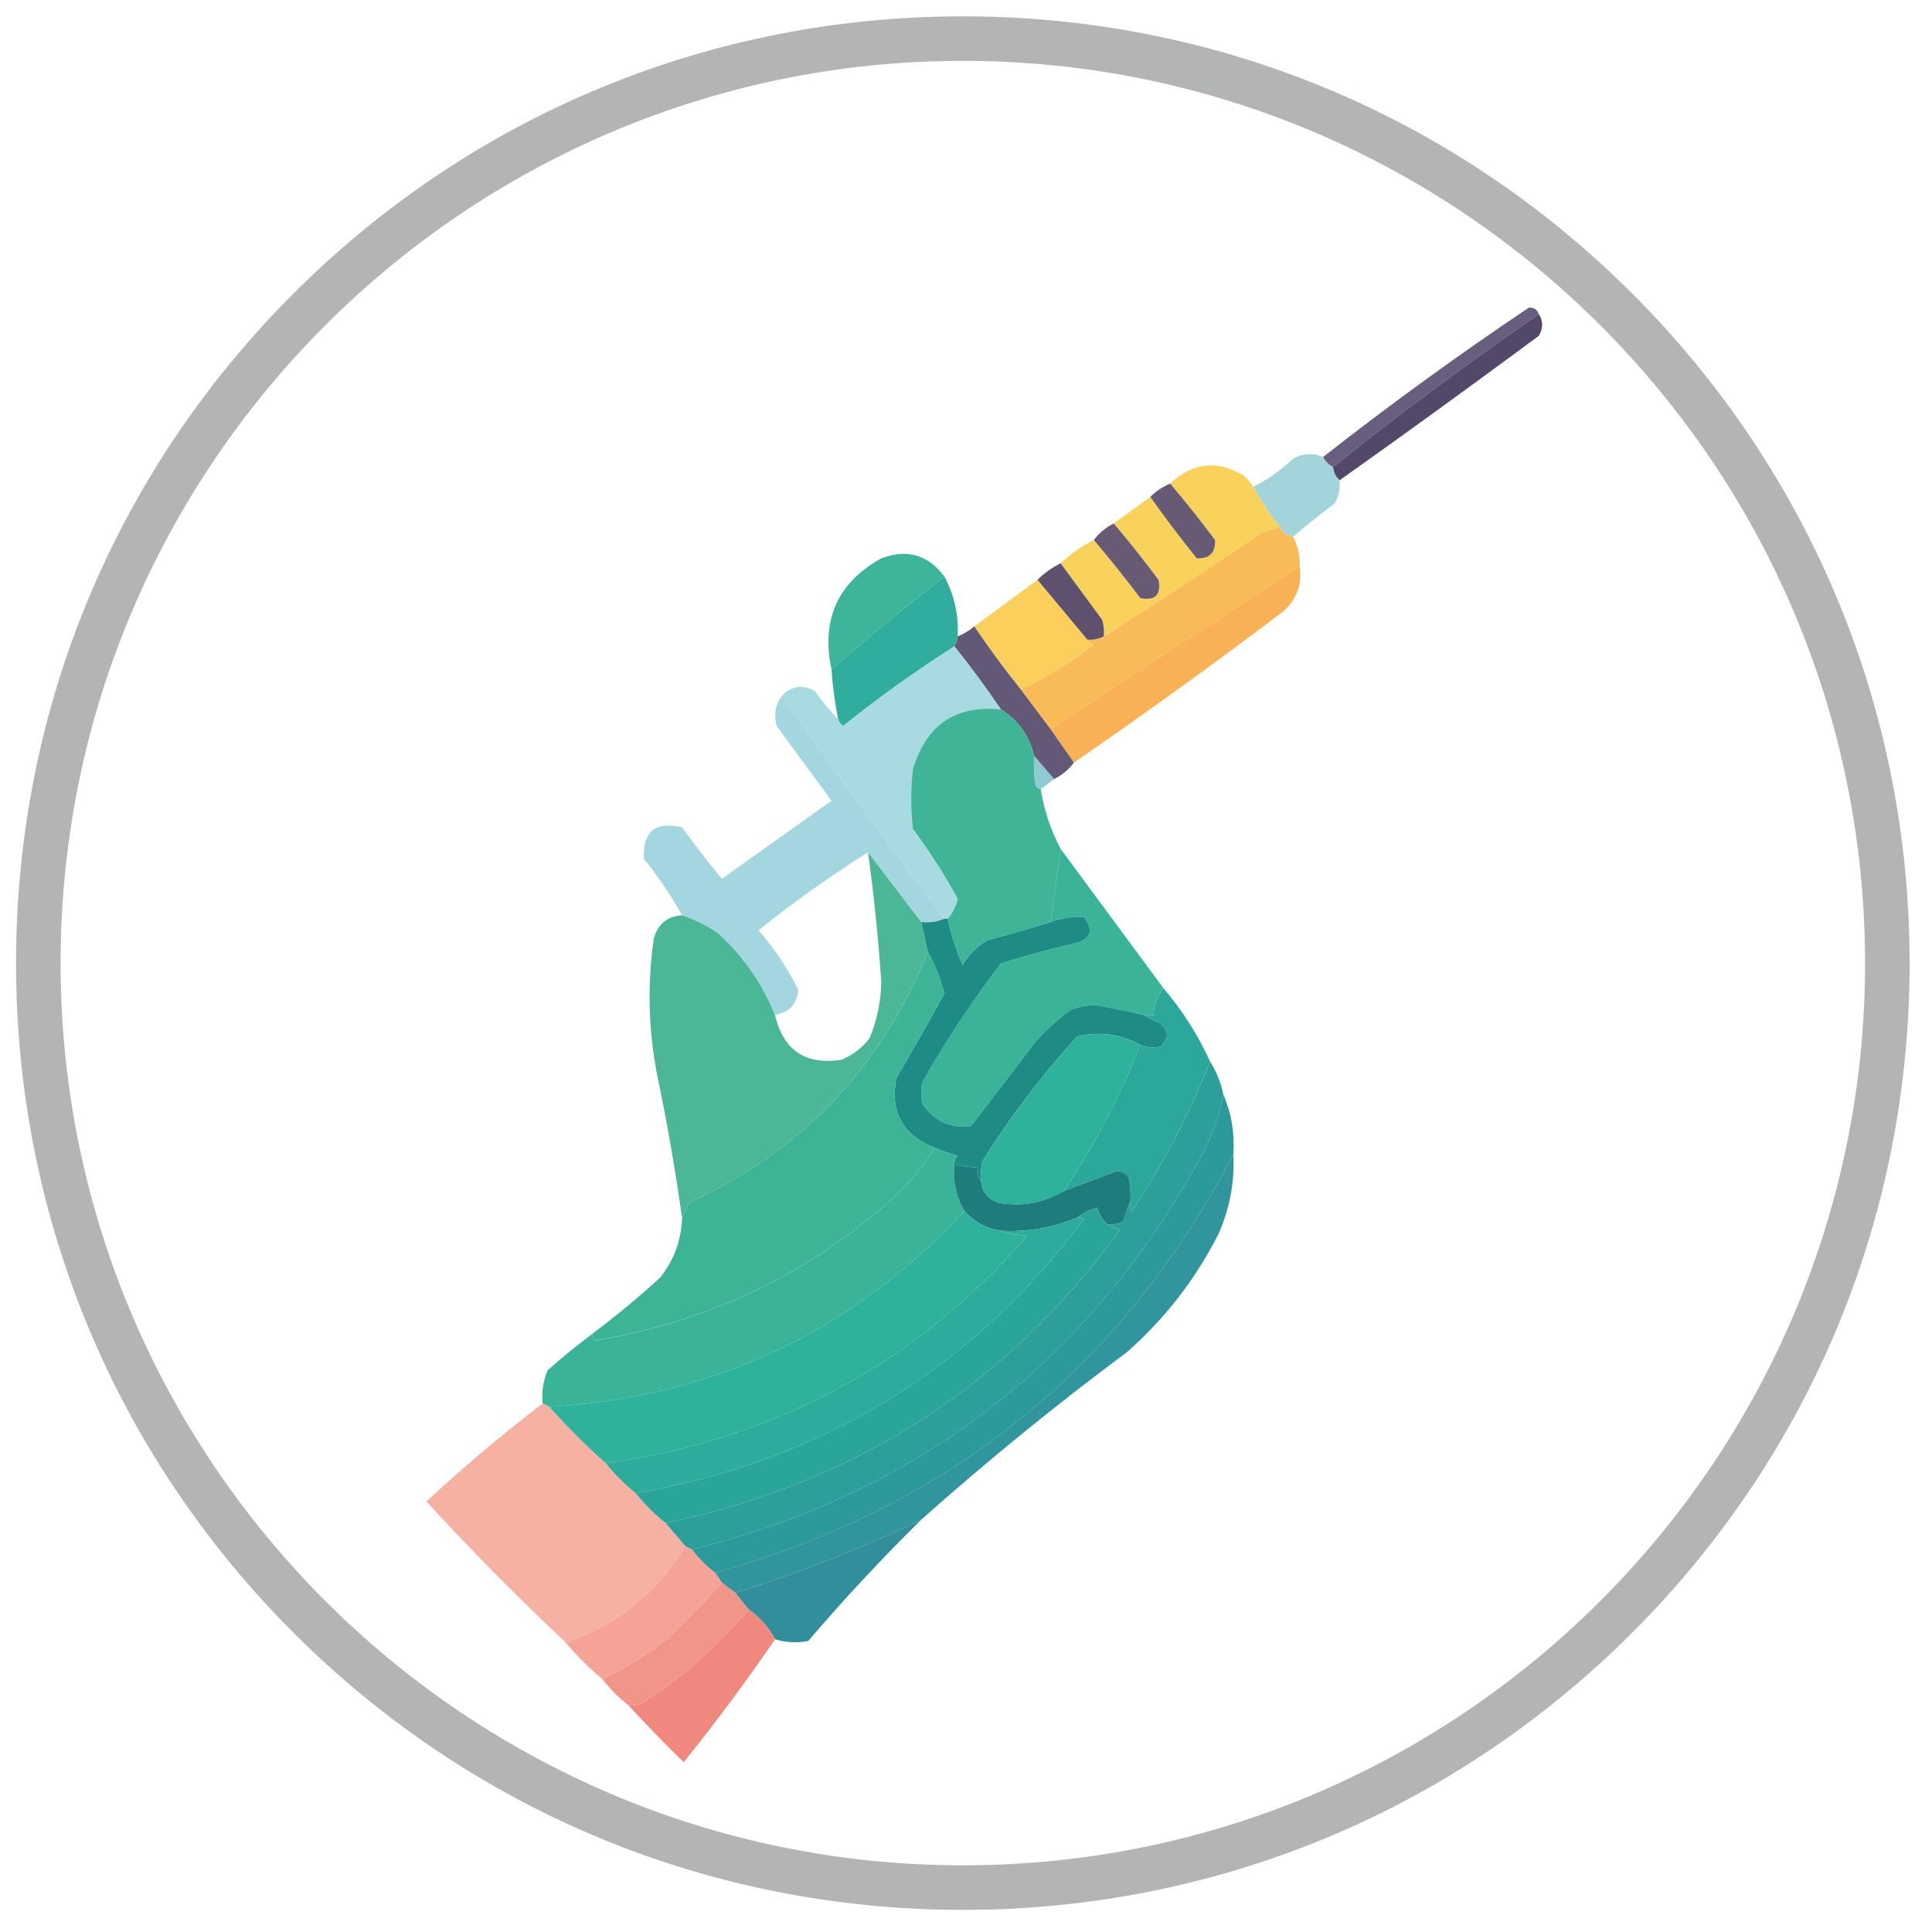
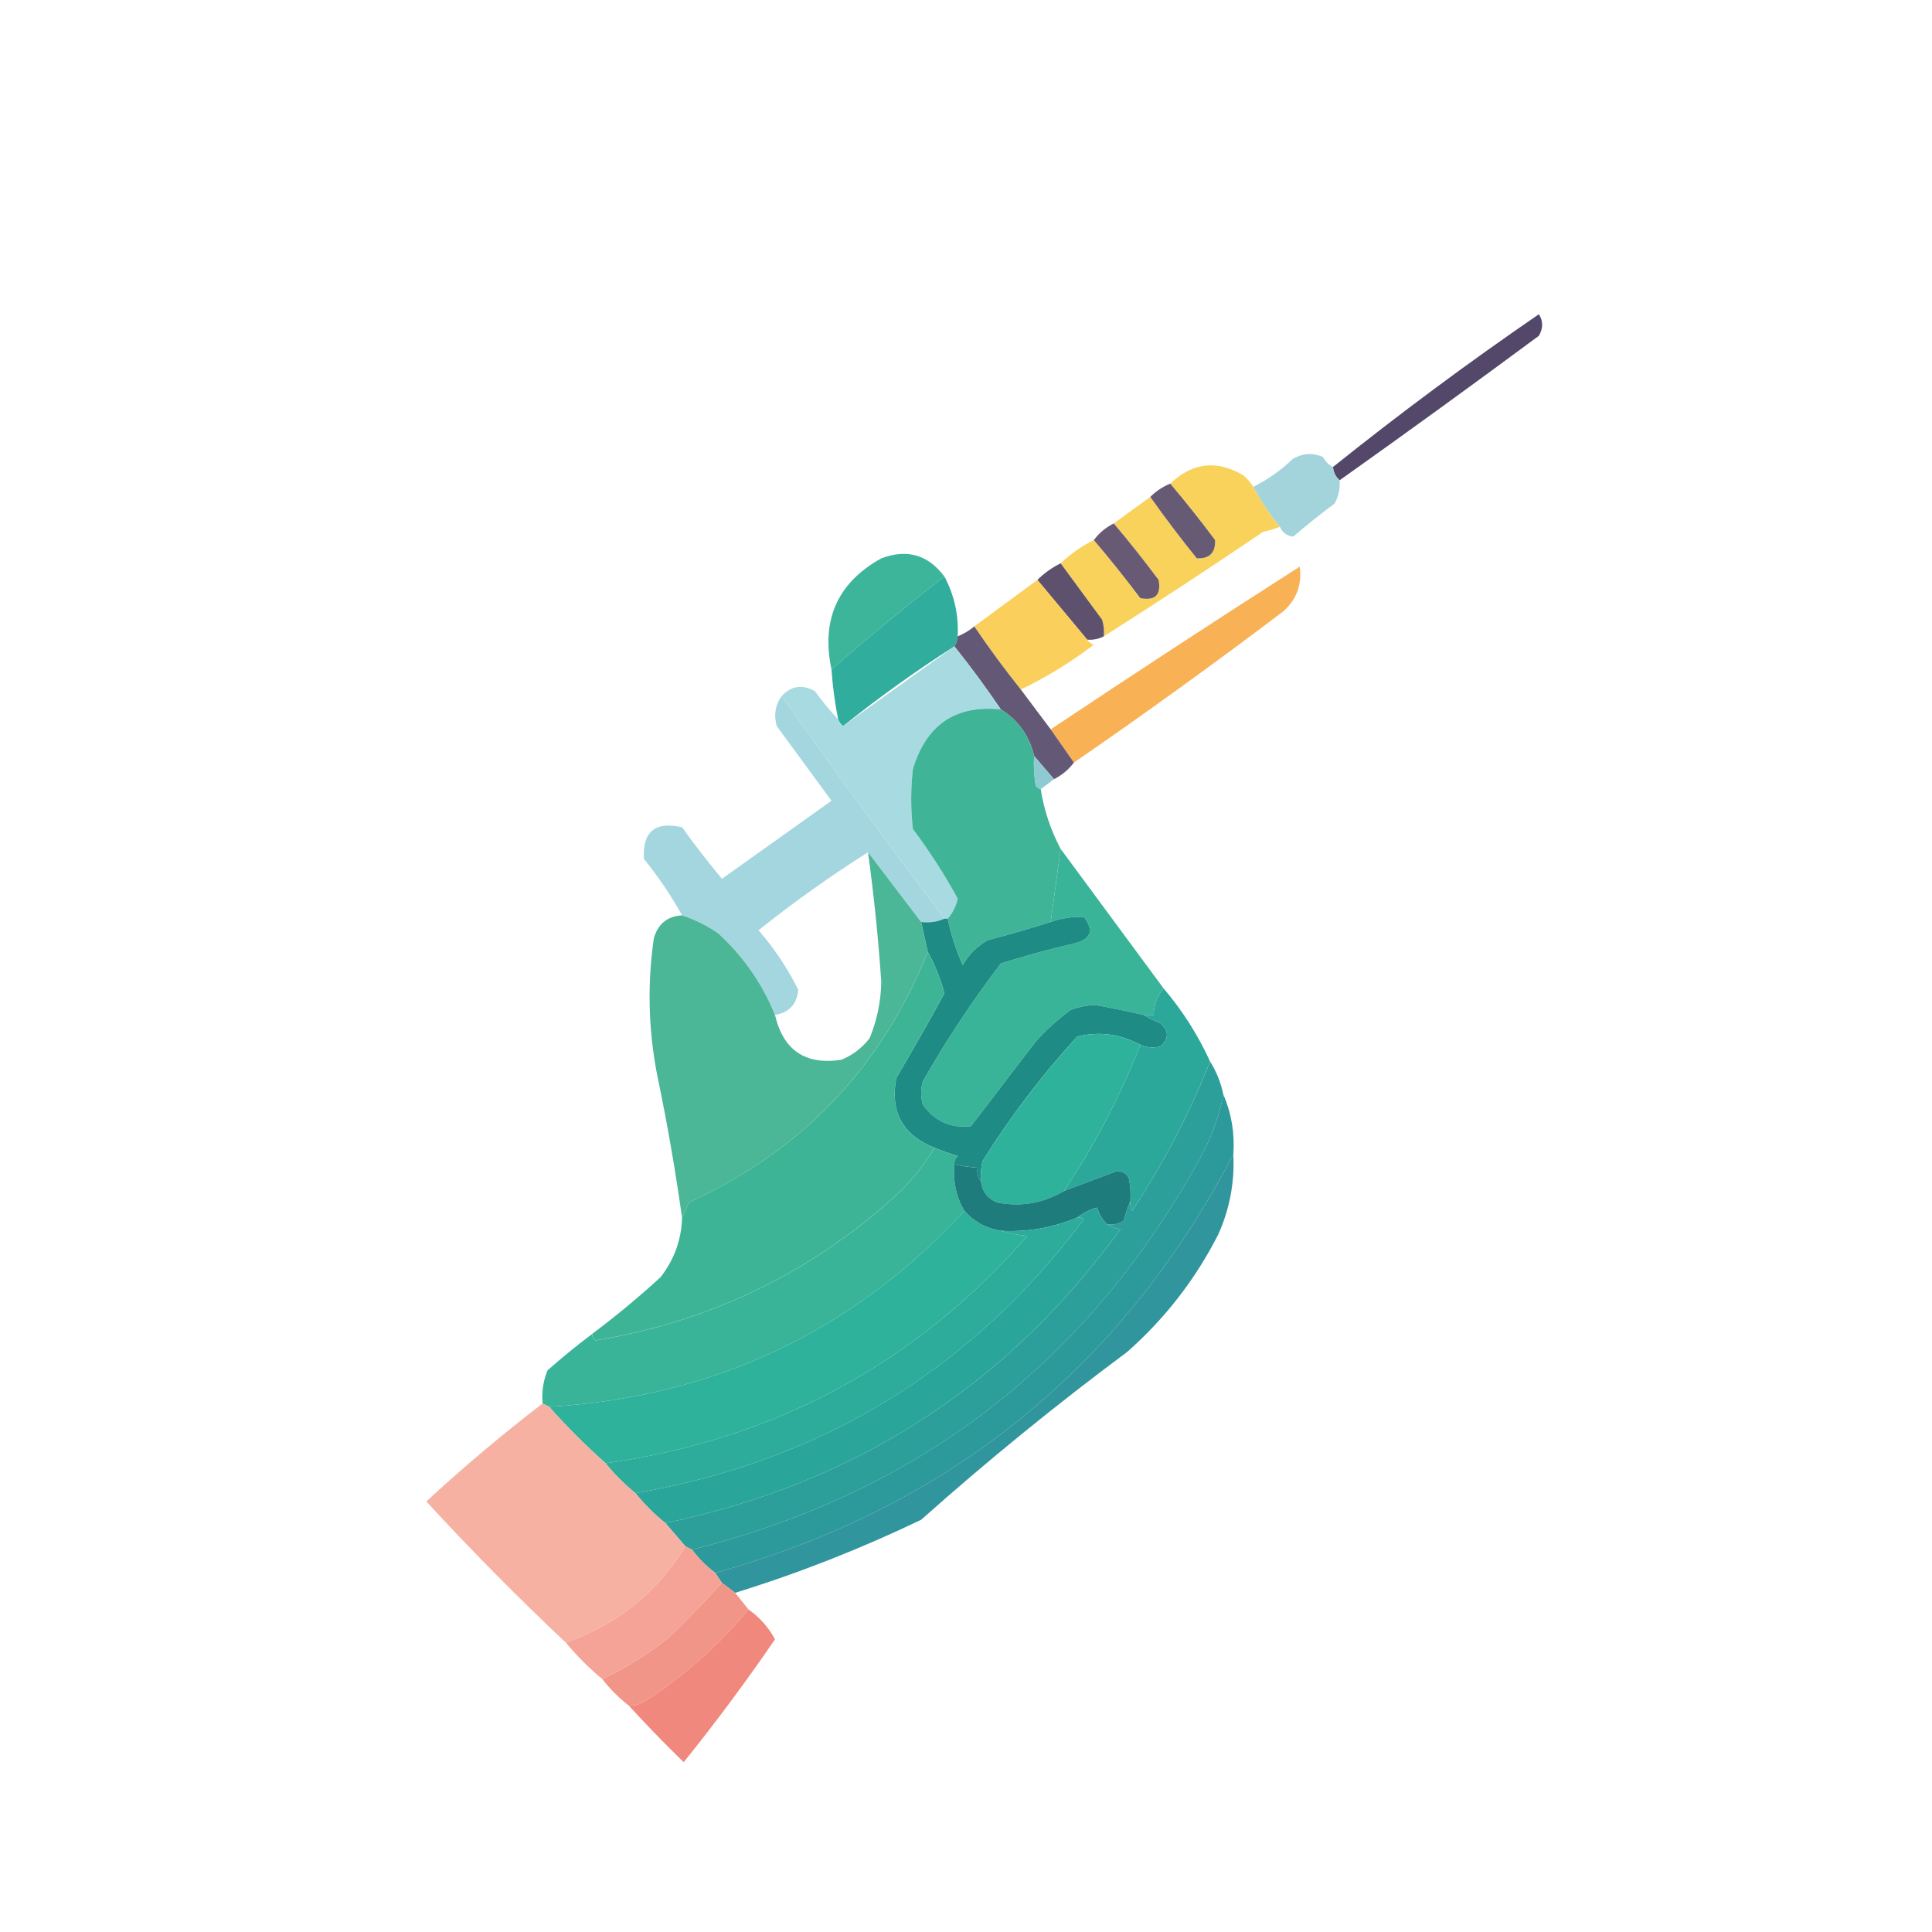
<svg xmlns="http://www.w3.org/2000/svg" xmlns:xlink="http://www.w3.org/1999/xlink" version="1.1" id="Layer_1" x="0px" y="0px" viewBox="0 0 512 512" style="enable-background:new 0 0 512 512;" xml:space="preserve">
  <style type="text/css">
	.st0{clip-path:url(#SVGID_2_);}
	.st1{clip-path:url(#SVGID_4_);fill:#B3B4B4;}
	.st2{fill-rule:evenodd;clip-rule:evenodd;fill:#695E7D;}
	.st3{fill-rule:evenodd;clip-rule:evenodd;fill:#54486A;}
	.st4{opacity:0.934;fill-rule:evenodd;clip-rule:evenodd;fill:#9DD2DA;enable-background:new    ;}
	.st5{fill-rule:evenodd;clip-rule:evenodd;fill:#F9D25C;}
	.st6{fill-rule:evenodd;clip-rule:evenodd;fill:#665A75;}
	.st7{opacity:0.996;fill-rule:evenodd;clip-rule:evenodd;fill:#F9BB57;enable-background:new    ;}
	.st8{fill-rule:evenodd;clip-rule:evenodd;fill:#685A75;}
	.st9{opacity:0.982;fill-rule:evenodd;clip-rule:evenodd;fill:#3AB499;enable-background:new    ;}
	.st10{opacity:0.997;fill-rule:evenodd;clip-rule:evenodd;fill:#F8B154;enable-background:new    ;}
	.st11{opacity:0.983;fill-rule:evenodd;clip-rule:evenodd;fill:#2DAC9B;enable-background:new    ;}
	.st12{fill-rule:evenodd;clip-rule:evenodd;fill:#5E516E;}
	.st13{fill-rule:evenodd;clip-rule:evenodd;fill:#FACF5B;}
	.st14{fill-rule:evenodd;clip-rule:evenodd;fill:#635876;}
	.st15{opacity:0.998;fill-rule:evenodd;clip-rule:evenodd;fill:#A8DAE1;enable-background:new    ;}
	.st16{opacity:0.998;fill-rule:evenodd;clip-rule:evenodd;fill:#40B497;enable-background:new    ;}
	.st17{opacity:0.948;fill-rule:evenodd;clip-rule:evenodd;fill:#87C7CE;enable-background:new    ;}
	.st18{opacity:0.984;fill-rule:evenodd;clip-rule:evenodd;fill:#A1D5DE;enable-background:new    ;}
	.st19{opacity:0.992;fill-rule:evenodd;clip-rule:evenodd;fill:#38B398;enable-background:new    ;}
	.st20{opacity:0.986;fill-rule:evenodd;clip-rule:evenodd;fill:#49B696;enable-background:new    ;}
	.st21{fill-rule:evenodd;clip-rule:evenodd;fill:#1E8B85;}
	.st22{opacity:0.997;fill-rule:evenodd;clip-rule:evenodd;fill:#3EB497;enable-background:new    ;}
	.st23{opacity:0.994;fill-rule:evenodd;clip-rule:evenodd;fill:#2CA89B;enable-background:new    ;}
	.st24{fill-rule:evenodd;clip-rule:evenodd;fill:#2FB29B;}
	.st25{opacity:0.999;fill-rule:evenodd;clip-rule:evenodd;fill:#2C9F9A;enable-background:new    ;}
	.st26{opacity:0.997;fill-rule:evenodd;clip-rule:evenodd;fill:#2C999A;enable-background:new    ;}
	.st27{opacity:0.998;fill-rule:evenodd;clip-rule:evenodd;fill:#3AB499;enable-background:new    ;}
	.st28{opacity:0.978;fill-rule:evenodd;clip-rule:evenodd;fill:#2C939B;enable-background:new    ;}
	.st29{fill-rule:evenodd;clip-rule:evenodd;fill:#1E7C7C;}
	.st30{fill-rule:evenodd;clip-rule:evenodd;fill:#29A59A;}
	.st31{fill-rule:evenodd;clip-rule:evenodd;fill:#2EB29C;}
	.st32{fill-rule:evenodd;clip-rule:evenodd;fill:#2DAC9B;}
	.st33{opacity:0.994;fill-rule:evenodd;clip-rule:evenodd;fill:#F6B1A3;enable-background:new    ;}
	.st34{opacity:0.973;fill-rule:evenodd;clip-rule:evenodd;fill:#2F8C9A;enable-background:new    ;}
	.st35{opacity:0.98;fill-rule:evenodd;clip-rule:evenodd;fill:#F4A194;enable-background:new    ;}
	.st36{opacity:0.998;fill-rule:evenodd;clip-rule:evenodd;fill:#F29589;enable-background:new    ;}
	.st37{opacity:0.981;fill-rule:evenodd;clip-rule:evenodd;fill:#F1877C;enable-background:new    ;}
</style>
  <g>
    <defs>
      <rect id="SVGID_1_" x="-0.84" y="-0.77" width="512" height="512" />
    </defs>
    <clipPath id="SVGID_2_">
      <use xlink:href="#SVGID_1_" style="overflow:visible;" />
    </clipPath>
    <g class="st0">
      <defs>
-         <rect id="SVGID_3_" x="-0.84" y="-0.77" width="512" height="512" />
-       </defs>
+         </defs>
      <clipPath id="SVGID_4_">
        <use xlink:href="#SVGID_3_" style="overflow:visible;" />
      </clipPath>
      <path class="st1" d="M255.16,506.14c-67.02,0-130.03-26.1-177.42-73.49C30.35,385.26,4.25,322.26,4.25,255.24    c0-67.02,26.1-130.03,73.49-177.42c47.39-47.39,110.4-73.49,177.42-73.49s130.03,26.1,177.42,73.49    c47.39,47.39,73.49,110.4,73.49,177.42c0,67.02-26.1,130.02-73.49,177.41C385.18,480.05,322.18,506.14,255.16,506.14     M255.16,16.13c-131.84,0-239.1,107.26-239.1,239.11c0,131.84,107.26,239.09,239.1,239.09s239.1-107.26,239.1-239.09    C494.25,123.4,386.99,16.13,255.16,16.13" />
    </g>
  </g>
  <g>
-     <path class="st2" d="M407.82,83.27c-18.69,12.82-36.88,26.32-54.57,40.49c-1.17-0.59-2.05-1.47-2.64-2.64   c17.68-13.86,35.87-27.06,54.57-39.61C406.53,81.47,407.41,82.06,407.82,83.27z" />
-   </g>
+     </g>
  <g>
    <path class="st3" d="M407.82,83.27c1.15,1.81,1.15,3.72,0,5.72c-17.49,12.95-35.1,25.72-52.81,38.29   c-1.03-0.89-1.62-2.07-1.76-3.52C370.94,109.59,389.13,96.09,407.82,83.27z" />
  </g>
  <g>
    <path class="st4" d="M350.61,121.11c0.59,1.17,1.47,2.05,2.64,2.64c0.14,1.45,0.73,2.63,1.76,3.52c0.18,2.19-0.26,4.24-1.32,6.16   c-3.81,2.84-7.48,5.78-11,8.8c-1.7-0.24-2.87-1.12-3.52-2.64c-2.72-3.3-5.06-6.82-7.04-10.56c3.87-1.96,7.39-4.45,10.56-7.48   C345.29,120.09,347.93,119.94,350.61,121.11z" />
  </g>
  <g>
    <path class="st5" d="M332.13,129.04c1.98,3.74,4.33,7.26,7.04,10.56c-1.4,0.57-2.86,1.01-4.4,1.32   c-13.98,9.48-28.06,18.72-42.25,27.72c0.14-1.5-0.01-2.96-0.44-4.4c-3.68-5.01-7.34-10-11-14.96c2.62-2.48,5.55-4.54,8.8-6.16   c4.23,4.97,8.33,10.1,12.32,15.4c3.96,0.73,5.57-0.88,4.84-4.84c-3.84-5.15-7.8-10.14-11.88-14.96c3.21-2.32,6.43-4.67,9.68-7.04   c3.92,5.54,8.02,10.96,12.32,16.28c3.37,0.15,4.99-1.47,4.84-4.84c-3.84-5.15-7.8-10.14-11.88-14.96   c5.91-5.61,12.36-6.35,19.36-2.2C330.55,126.87,331.43,127.9,332.13,129.04z" />
  </g>
  <g>
    <path class="st6" d="M310.12,128.16c4.08,4.82,8.04,9.81,11.88,14.96c0.15,3.37-1.47,4.99-4.84,4.84   c-4.3-5.32-8.41-10.75-12.32-16.28C306.36,130.16,308.12,128.99,310.12,128.16z" />
  </g>
  <g>
-     <path class="st7" d="M339.17,139.6c0.65,1.52,1.82,2.4,3.52,2.64c1.26,2.47,1.84,5.11,1.76,7.92   c-22.13,14.15-44.13,28.52-66.01,43.13c-2.63-3.49-5.27-7.01-7.92-10.56c6.81-3.26,13.26-7.22,19.36-11.88   c-0.81-0.24-1.39-0.68-1.76-1.32c1.58,0.12,3.04-0.18,4.4-0.88c14.18-9,28.26-18.25,42.25-27.72   C336.31,140.61,337.77,140.17,339.17,139.6z" />
-   </g>
+     </g>
  <g>
    <path class="st8" d="M295.16,138.72c4.08,4.82,8.04,9.81,11.88,14.96c0.73,3.96-0.88,5.57-4.84,4.84   c-3.99-5.3-8.09-10.43-12.32-15.4C291.28,141.24,293.04,139.77,295.16,138.72z" />
  </g>
  <g>
    <path class="st9" d="M250.28,152.8c-10.23,7.88-20.21,16.1-29.92,24.64c-2.8-13.2,1.6-23.03,13.2-29.48   C240.4,145.4,245.98,147.02,250.28,152.8z" />
  </g>
  <g>
    <path class="st10" d="M344.45,150.16c0.63,4.75-0.84,8.71-4.4,11.88c-18.22,13.8-36.71,27.14-55.45,40.05   c-2.05-2.93-4.11-5.87-6.16-8.8C300.32,178.68,322.32,164.31,344.45,150.16z" />
  </g>
  <g>
    <path class="st11" d="M250.28,152.8c2.62,4.88,3.79,10.16,3.52,15.84c-0.05,0.98-0.34,1.86-0.88,2.64   c-10.16,6.48-19.99,13.53-29.48,21.12c-0.63-0.48-1.07-1.07-1.32-1.76c-0.87-4.36-1.46-8.76-1.76-13.2   C230.07,168.9,240.05,160.68,250.28,152.8z" />
  </g>
  <g>
    <path class="st12" d="M281.08,149.28c3.66,4.96,7.33,9.95,11,14.96c0.43,1.44,0.58,2.91,0.44,4.4c-1.36,0.7-2.82,1-4.4,0.88   c-4.4-5.28-8.8-10.56-13.2-15.84C276.71,151.9,278.76,150.43,281.08,149.28z" />
  </g>
  <g>
    <path class="st13" d="M274.92,153.68c4.4,5.28,8.8,10.56,13.2,15.84c0.37,0.64,0.95,1.08,1.76,1.32   c-6.1,4.66-12.56,8.62-19.36,11.88c-4.31-5.38-8.42-10.96-12.32-16.72C263.75,161.92,269.33,157.81,274.92,153.68z" />
  </g>
  <g>
    <path class="st14" d="M258.2,166c3.9,5.76,8.01,11.34,12.32,16.72c2.65,3.55,5.29,7.07,7.92,10.56c2.05,2.93,4.11,5.87,6.16,8.8   c-1.4,1.88-3.16,3.34-5.28,4.4c-1.76-2.05-3.52-4.11-5.28-6.16c-1.26-5.36-4.2-9.47-8.8-12.32c-3.9-5.76-8.01-11.34-12.32-16.72   c0.54-0.78,0.83-1.66,0.88-2.64C255.41,167.98,256.88,167.1,258.2,166z" />
  </g>
  <g>
-     <path class="st15" d="M252.92,171.28c4.31,5.38,8.42,10.96,12.32,16.72c-11.99-1.25-19.76,4.03-23.32,15.84   c-0.59,5.28-0.59,10.56,0,15.84c4.41,5.9,8.37,12.06,11.88,18.48c-0.43,2.03-1.31,3.79-2.64,5.28c-0.29,0-0.59,0-0.88,0   c-14.67-19.38-29.05-39.03-43.13-58.97c2.51-2.73,5.45-3.17,8.8-1.32c1.93,2.66,3.99,5.15,6.16,7.48c0.25,0.69,0.69,1.28,1.32,1.76   C232.93,184.81,242.75,177.77,252.92,171.28z" />
+     <path class="st15" d="M252.92,171.28c4.31,5.38,8.42,10.96,12.32,16.72c-11.99-1.25-19.76,4.03-23.32,15.84   c-0.59,5.28-0.59,10.56,0,15.84c4.41,5.9,8.37,12.06,11.88,18.48c-0.43,2.03-1.31,3.79-2.64,5.28c-0.29,0-0.59,0-0.88,0   c-14.67-19.38-29.05-39.03-43.13-58.97c2.51-2.73,5.45-3.17,8.8-1.32c1.93,2.66,3.99,5.15,6.16,7.48c0.25,0.69,0.69,1.28,1.32,1.76   z" />
  </g>
  <g>
    <path class="st16" d="M265.24,188c4.61,2.86,7.54,6.96,8.8,12.32c-0.15,2.66,0,5.3,0.44,7.92c0.34,0.49,0.78,0.78,1.32,0.88   c0.88,5.58,2.64,10.86,5.28,15.84c-0.88,6.45-1.76,12.91-2.64,19.36c-5.51,1.74-11.08,3.36-16.72,4.84   c-2.79,1.61-4.99,3.81-6.6,6.6c-1.77-3.98-3.09-8.09-3.96-12.32c1.33-1.5,2.21-3.26,2.64-5.28c-3.51-6.43-7.47-12.59-11.88-18.48   c-0.59-5.28-0.59-10.56,0-15.84C245.47,192.04,253.25,186.76,265.24,188z" />
  </g>
  <g>
    <path class="st17" d="M274.04,200.33c1.76,2.05,3.52,4.11,5.28,6.16c-1.14,0.87-2.31,1.75-3.52,2.64c-0.54-0.1-0.98-0.39-1.32-0.88   C274.04,205.62,273.89,202.98,274.04,200.33z" />
  </g>
  <g>
    <path class="st18" d="M207.15,184.48c14.08,19.93,28.45,39.59,43.13,58.97c-1.85,0.85-3.91,1.15-6.16,0.88   c-4.72-6.18-9.42-12.34-14.08-18.48c-10.02,6.34-19.7,13.23-29.04,20.68c4.22,4.81,7.75,10.09,10.56,15.84   c-0.41,3.78-2.46,5.98-6.16,6.6c-3.33-8.25-8.32-15.44-14.96-21.56c-3-2.09-6.23-3.7-9.68-4.84c-2.92-5.24-6.29-10.23-10.12-14.96   c-0.4-7.22,2.98-10.01,10.12-8.36c3.35,4.67,6.87,9.22,10.56,13.64c9.68-6.89,19.36-13.79,29.04-20.68   c-4.84-6.6-9.68-13.2-14.52-19.8C205.02,189.44,205.46,186.8,207.15,184.48z" />
  </g>
  <g>
    <path class="st19" d="M281.08,224.97c9.07,12.3,18.16,24.62,27.28,36.96c-1.67,1.93-2.55,4.28-2.64,7.04c-0.88,0-1.76,0-2.64,0   c-4.23-0.97-8.49-1.85-12.76-2.64c-2.28,0.06-4.48,0.5-6.6,1.32c-3.34,2.46-6.42,5.25-9.24,8.36   c-5.72,7.48-11.44,14.96-17.16,22.44c-5.39,0.6-9.65-1.3-12.76-5.72c-0.59-2.05-0.59-4.11,0-6.16c6.2-10.89,13.1-21.31,20.68-31.24   c6.38-2.03,12.83-3.79,19.36-5.28c4.52-1.09,5.4-3.44,2.64-7.04c-2.99-0.13-5.93,0.31-8.8,1.32   C279.32,237.87,280.2,231.42,281.08,224.97z" />
  </g>
  <g>
    <path class="st20" d="M230.03,225.85c4.67,6.14,9.36,12.3,14.08,18.48c0.59,2.64,1.17,5.28,1.76,7.92   c-12.27,30.6-33.39,52.75-63.37,66.45c-0.53,1.43-1.11,2.75-1.76,3.96c-1.77-12.66-3.97-25.28-6.6-37.85   c-2.32-12-2.61-24.03-0.88-36.08c1.06-3.85,3.55-5.91,7.48-6.16c3.45,1.14,6.68,2.75,9.68,4.84c6.64,6.13,11.63,13.31,14.96,21.56   c2.19,9.38,8.06,13.34,17.6,11.88c2.99-1.23,5.49-3.14,7.48-5.72c1.97-4.78,3-9.76,3.08-14.96   C232.77,248.68,231.59,237.24,230.03,225.85z" />
  </g>
  <g>
    <path class="st21" d="M303.08,268.97c1.34,0.8,2.8,1.53,4.4,2.2c2.35,2.05,2.35,4.11,0,6.16c-1.8,0.43-3.56,0.28-5.28-0.44   c-5.36-2.89-10.93-3.62-16.72-2.2c-9.37,10.25-17.74,21.25-25.08,33c-0.44,1.74-0.58,3.5-0.44,5.28c-0.82-0.94-1.12-2.11-0.88-3.52   c-2.08-0.15-4.13-0.45-6.16-0.88c-0.08-0.88,0.22-1.61,0.88-2.2c-2.11-0.65-4.17-1.39-6.16-2.2c-8.43-3.37-11.81-9.53-10.12-18.48   c4.37-7.42,8.63-14.9,12.76-22.44c-1.06-3.93-2.53-7.6-4.4-11c-0.59-2.64-1.17-5.28-1.76-7.92c2.25,0.27,4.31-0.03,6.16-0.88   c0.29,0,0.59,0,0.88,0c0.87,4.24,2.19,8.34,3.96,12.32c1.61-2.79,3.81-4.99,6.6-6.6c5.64-1.48,11.21-3.1,16.72-4.84   c2.88-1.01,5.81-1.45,8.8-1.32c2.76,3.6,1.88,5.95-2.64,7.04c-6.53,1.49-12.99,3.25-19.36,5.28c-7.59,9.94-14.48,20.35-20.68,31.24   c-0.59,2.05-0.59,4.11,0,6.16c3.12,4.42,7.37,6.32,12.76,5.72c5.72-7.48,11.44-14.96,17.16-22.44c2.82-3.11,5.9-5.9,9.24-8.36   c2.12-0.82,4.32-1.26,6.6-1.32C294.6,267.12,298.85,268,303.08,268.97z" />
  </g>
  <g>
    <path class="st22" d="M245.88,252.25c1.87,3.4,3.34,7.07,4.4,11c-4.14,7.54-8.39,15.02-12.76,22.44   c-1.68,8.95,1.69,15.12,10.12,18.48c-3.24,5.45-7.35,10.29-12.32,14.52c-22.25,19.48-48.07,31.66-77.45,36.52   c-0.7-0.4-1-0.99-0.88-1.76c6.23-4.67,12.25-9.65,18.04-14.96c3.65-4.66,5.56-9.94,5.72-15.84c0.65-1.21,1.23-2.53,1.76-3.96   C212.48,305.01,233.61,282.86,245.88,252.25z" />
  </g>
  <g>
    <path class="st23" d="M308.36,261.93c4.98,5.85,9.09,12.3,12.32,19.36c-5.51,13.95-12.4,27.16-20.68,39.61   c-0.43-0.83-0.57-1.71-0.44-2.64c0.14-2.07,0-4.13-0.44-6.16c-0.71-1.15-1.73-1.73-3.08-1.76c-4.71,1.77-9.4,3.53-14.08,5.28   c8.11-12.1,14.85-25.01,20.24-38.73c1.72,0.72,3.48,0.87,5.28,0.44c2.35-2.05,2.35-4.11,0-6.16c-1.6-0.67-3.06-1.4-4.4-2.2   c0.88,0,1.76,0,2.64,0C305.81,266.21,306.7,263.87,308.36,261.93z" />
  </g>
  <g>
    <path class="st24" d="M302.2,276.9c-5.39,13.71-12.14,26.62-20.24,38.73c-5.43,3.24-11.3,4.27-17.6,3.08   c-2.63-1.02-4.1-2.93-4.4-5.72c-0.14-1.78,0-3.54,0.44-5.28c7.35-11.75,15.71-22.75,25.08-33   C291.27,273.28,296.85,274.01,302.2,276.9z" />
  </g>
  <g>
    <path class="st25" d="M320.69,281.3c1.67,2.67,2.85,5.6,3.52,8.8c-1.23,6.18-3.43,12.05-6.6,17.6   c-29.76,53.7-74.5,88.02-134.22,102.97c-0.59-0.29-1.17-0.59-1.76-0.88c-1.76-2.05-3.52-4.11-5.28-6.16   c50.32-10.48,90.52-36.44,120.58-77.89c-1.37-0.18-2.54-0.62-3.52-1.32c1.57,0.25,3.04-0.04,4.4-0.88c0.48-1.9,1.07-3.66,1.76-5.28   c-0.13,0.93,0.01,1.81,0.44,2.64C308.28,308.45,315.18,295.25,320.69,281.3z" />
  </g>
  <g>
    <path class="st26" d="M324.21,290.1c2.15,4.95,3.03,10.23,2.64,15.84c-29.7,56.67-75.46,93.63-137.3,110.89   c-2.35-1.76-4.4-3.81-6.16-6.16c59.72-14.95,104.46-49.28,134.22-102.97C320.78,302.14,322.98,296.28,324.21,290.1z" />
  </g>
  <g>
    <path class="st27" d="M247.64,304.18c2,0.81,4.05,1.55,6.16,2.2c-0.66,0.59-0.96,1.32-0.88,2.2c-0.4,4.45,0.48,8.55,2.64,12.32   c-29.53,31.97-66.2,49.28-110.01,51.93c-0.59-0.29-1.17-0.59-1.76-0.88c-0.28-3.06,0.16-6,1.32-8.8c3.85-3.41,7.81-6.64,11.88-9.68   c-0.12,0.77,0.18,1.36,0.88,1.76c29.38-4.87,55.2-17.04,77.45-36.52C240.29,314.47,244.4,309.63,247.64,304.18z" />
  </g>
  <g>
    <path class="st28" d="M326.85,305.94c0.36,7.35-0.96,14.39-3.96,21.12c-6.05,11.92-14.12,22.34-24.2,31.24   c-18.84,14-37.03,28.82-54.57,44.45c-15.95,7.66-32.37,14.12-49.29,19.36c-1.17-0.88-2.35-1.76-3.52-2.64   c-0.59-0.88-1.17-1.76-1.76-2.64C251.39,399.57,297.15,362.61,326.85,305.94z" />
  </g>
  <g>
    <path class="st29" d="M252.92,308.58c2.03,0.43,4.08,0.73,6.16,0.88c-0.24,1.41,0.06,2.58,0.88,3.52c0.3,2.79,1.77,4.7,4.4,5.72   c6.3,1.19,12.17,0.16,17.6-3.08c4.68-1.75,9.37-3.51,14.08-5.28c1.35,0.03,2.37,0.61,3.08,1.76c0.44,2.03,0.58,4.09,0.44,6.16   c-0.69,1.62-1.28,3.38-1.76,5.28c-1.36,0.84-2.83,1.13-4.4,0.88c-1.26-1.14-2.14-2.6-2.64-4.4c-2.01,0.56-3.77,1.44-5.28,2.64   c-6.46,2.71-13.2,3.89-20.24,3.52c-3.87-0.61-7.1-2.37-9.68-5.28C253.39,317.13,252.51,313.03,252.92,308.58z" />
  </g>
  <g>
    <path class="st30" d="M293.4,324.42c0.98,0.7,2.15,1.14,3.52,1.32c-30.06,41.45-70.25,67.41-120.58,77.89   c-2.93-2.35-5.57-4.99-7.92-7.92c49.39-8.54,88.99-32.75,118.82-72.61c-0.52-0.41-1.11-0.56-1.76-0.44   c1.51-1.2,3.27-2.08,5.28-2.64C291.26,321.82,292.14,323.29,293.4,324.42z" />
  </g>
  <g>
    <path class="st31" d="M255.56,320.9c2.58,2.91,5.81,4.67,9.68,5.28c2.17,0.72,4.52,1.16,7.04,1.32   c-29.62,33.88-66.88,53.98-111.78,60.29c-5.28-4.69-10.27-9.68-14.96-14.96C189.36,370.18,226.03,352.87,255.56,320.9z" />
  </g>
  <g>
    <path class="st32" d="M285.48,322.66c0.65-0.12,1.24,0.03,1.76,0.44c-29.82,39.86-69.43,64.07-118.82,72.61   c-2.93-2.35-5.57-4.99-7.92-7.92c44.9-6.31,82.16-26.4,111.78-60.29c-2.52-0.16-4.87-0.6-7.04-1.32   C272.28,326.55,279.03,325.37,285.48,322.66z" />
  </g>
  <g>
    <path class="st33" d="M143.78,371.95c0.59,0.29,1.17,0.59,1.76,0.88c4.69,5.28,9.68,10.27,14.96,14.96   c2.35,2.93,4.99,5.57,7.92,7.92c2.35,2.93,4.99,5.57,7.92,7.92c1.76,2.05,3.52,4.11,5.28,6.16c-7.48,12.26-18.04,20.77-31.68,25.52   c-12.77-12.03-25.09-24.5-36.96-37.41C122.84,388.78,133.11,380.12,143.78,371.95z" />
  </g>
  <g>
-     <path class="st34" d="M244.12,402.75c-10.44,10.29-20.42,21-29.92,32.12c-2.98,0.58-5.92,0.43-8.8-0.44   c-1.7-3.17-4.05-5.81-7.04-7.92c-1.17-1.47-2.35-2.93-3.52-4.4C211.74,416.87,228.17,410.41,244.12,402.75z" />
-   </g>
+     </g>
  <g>
    <path class="st35" d="M181.63,409.79c0.59,0.29,1.17,0.59,1.76,0.88c1.76,2.35,3.81,4.4,6.16,6.16c0.59,0.88,1.17,1.76,1.76,2.64   c-4.42,4.87-9.12,9.71-14.08,14.52c-5.45,4.34-11.32,8-17.6,11c-3.52-2.93-6.75-6.16-9.68-9.68   C163.58,430.56,174.15,422.05,181.63,409.79z" />
  </g>
  <g>
    <path class="st36" d="M191.31,419.47c1.17,0.88,2.35,1.76,3.52,2.64c1.17,1.47,2.35,2.93,3.52,4.4   c-7.81,9.42-16.9,17.49-27.28,24.2c-1.34,0.89-2.81,1.33-4.4,1.32c-2.64-2.05-4.99-4.4-7.04-7.04c6.29-3,12.15-6.66,17.6-11   C182.19,429.18,186.88,424.34,191.31,419.47z" />
  </g>
  <g>
    <path class="st37" d="M198.35,426.52c3,2.11,5.34,4.75,7.04,7.92c-7.63,11.14-15.7,22-24.2,32.56c-5.02-4.87-9.86-9.86-14.52-14.96   c1.59,0.01,3.06-0.43,4.4-1.32C181.45,444,190.54,435.93,198.35,426.52z" />
  </g>
</svg>